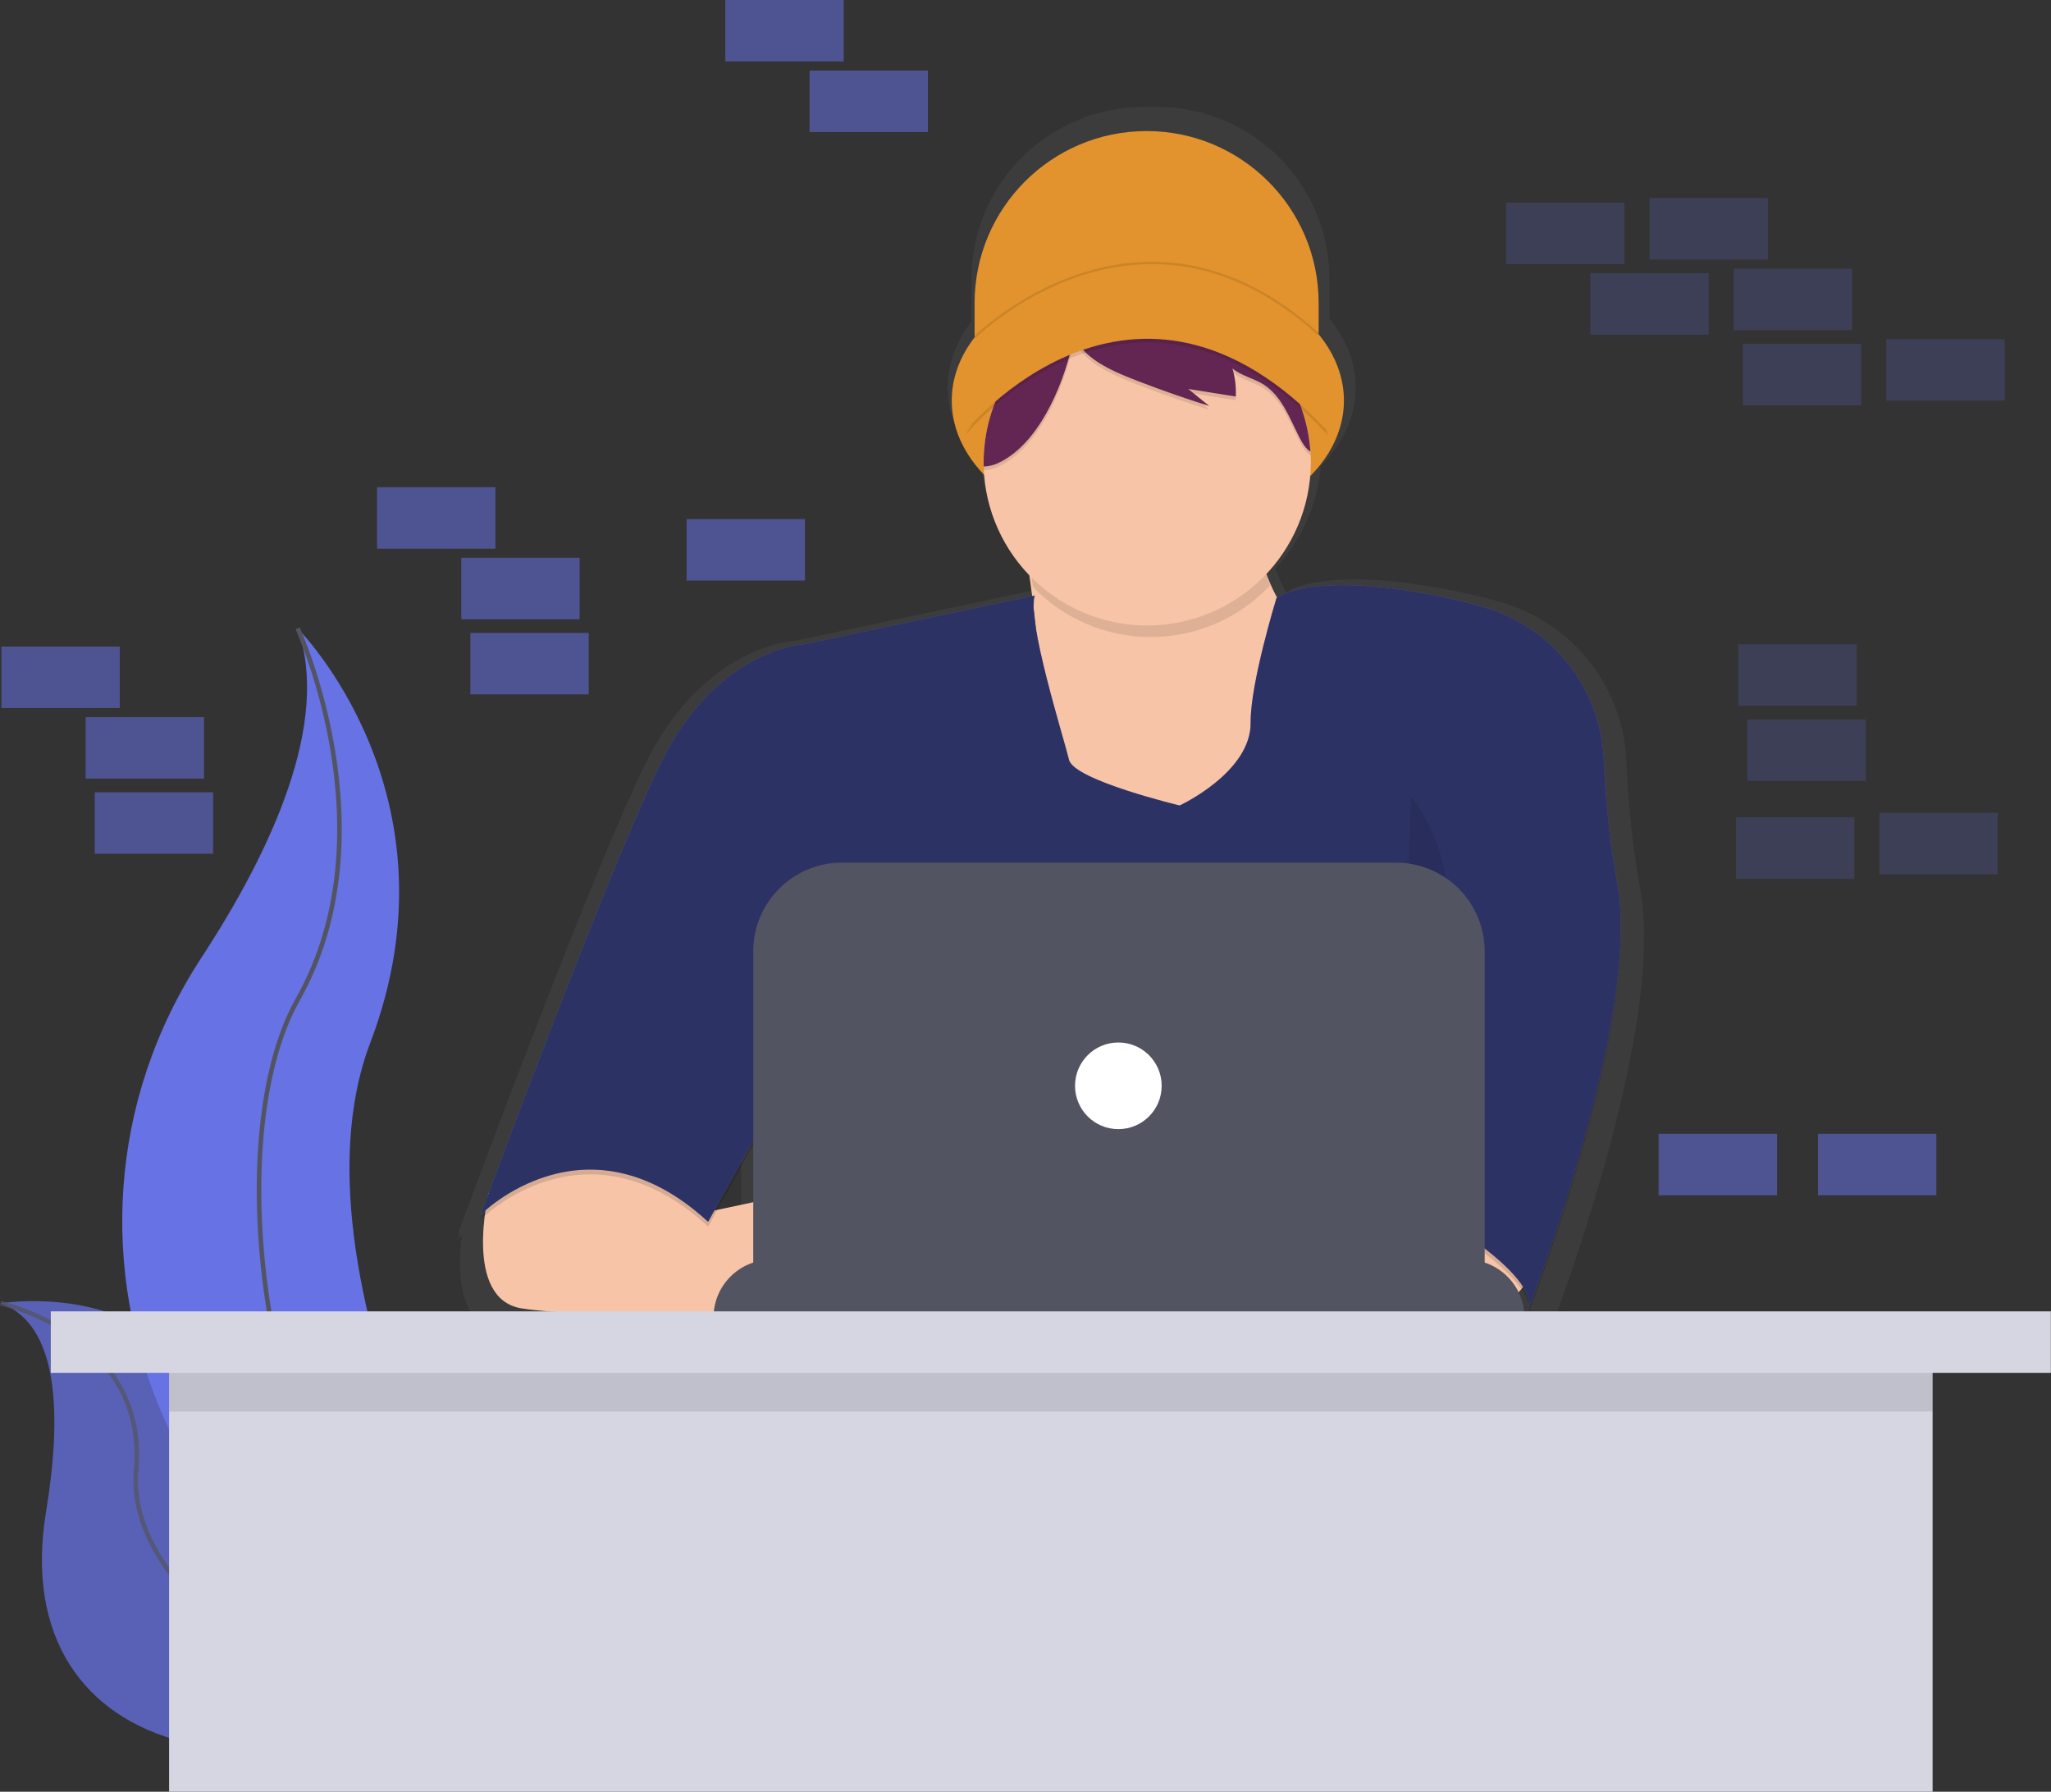
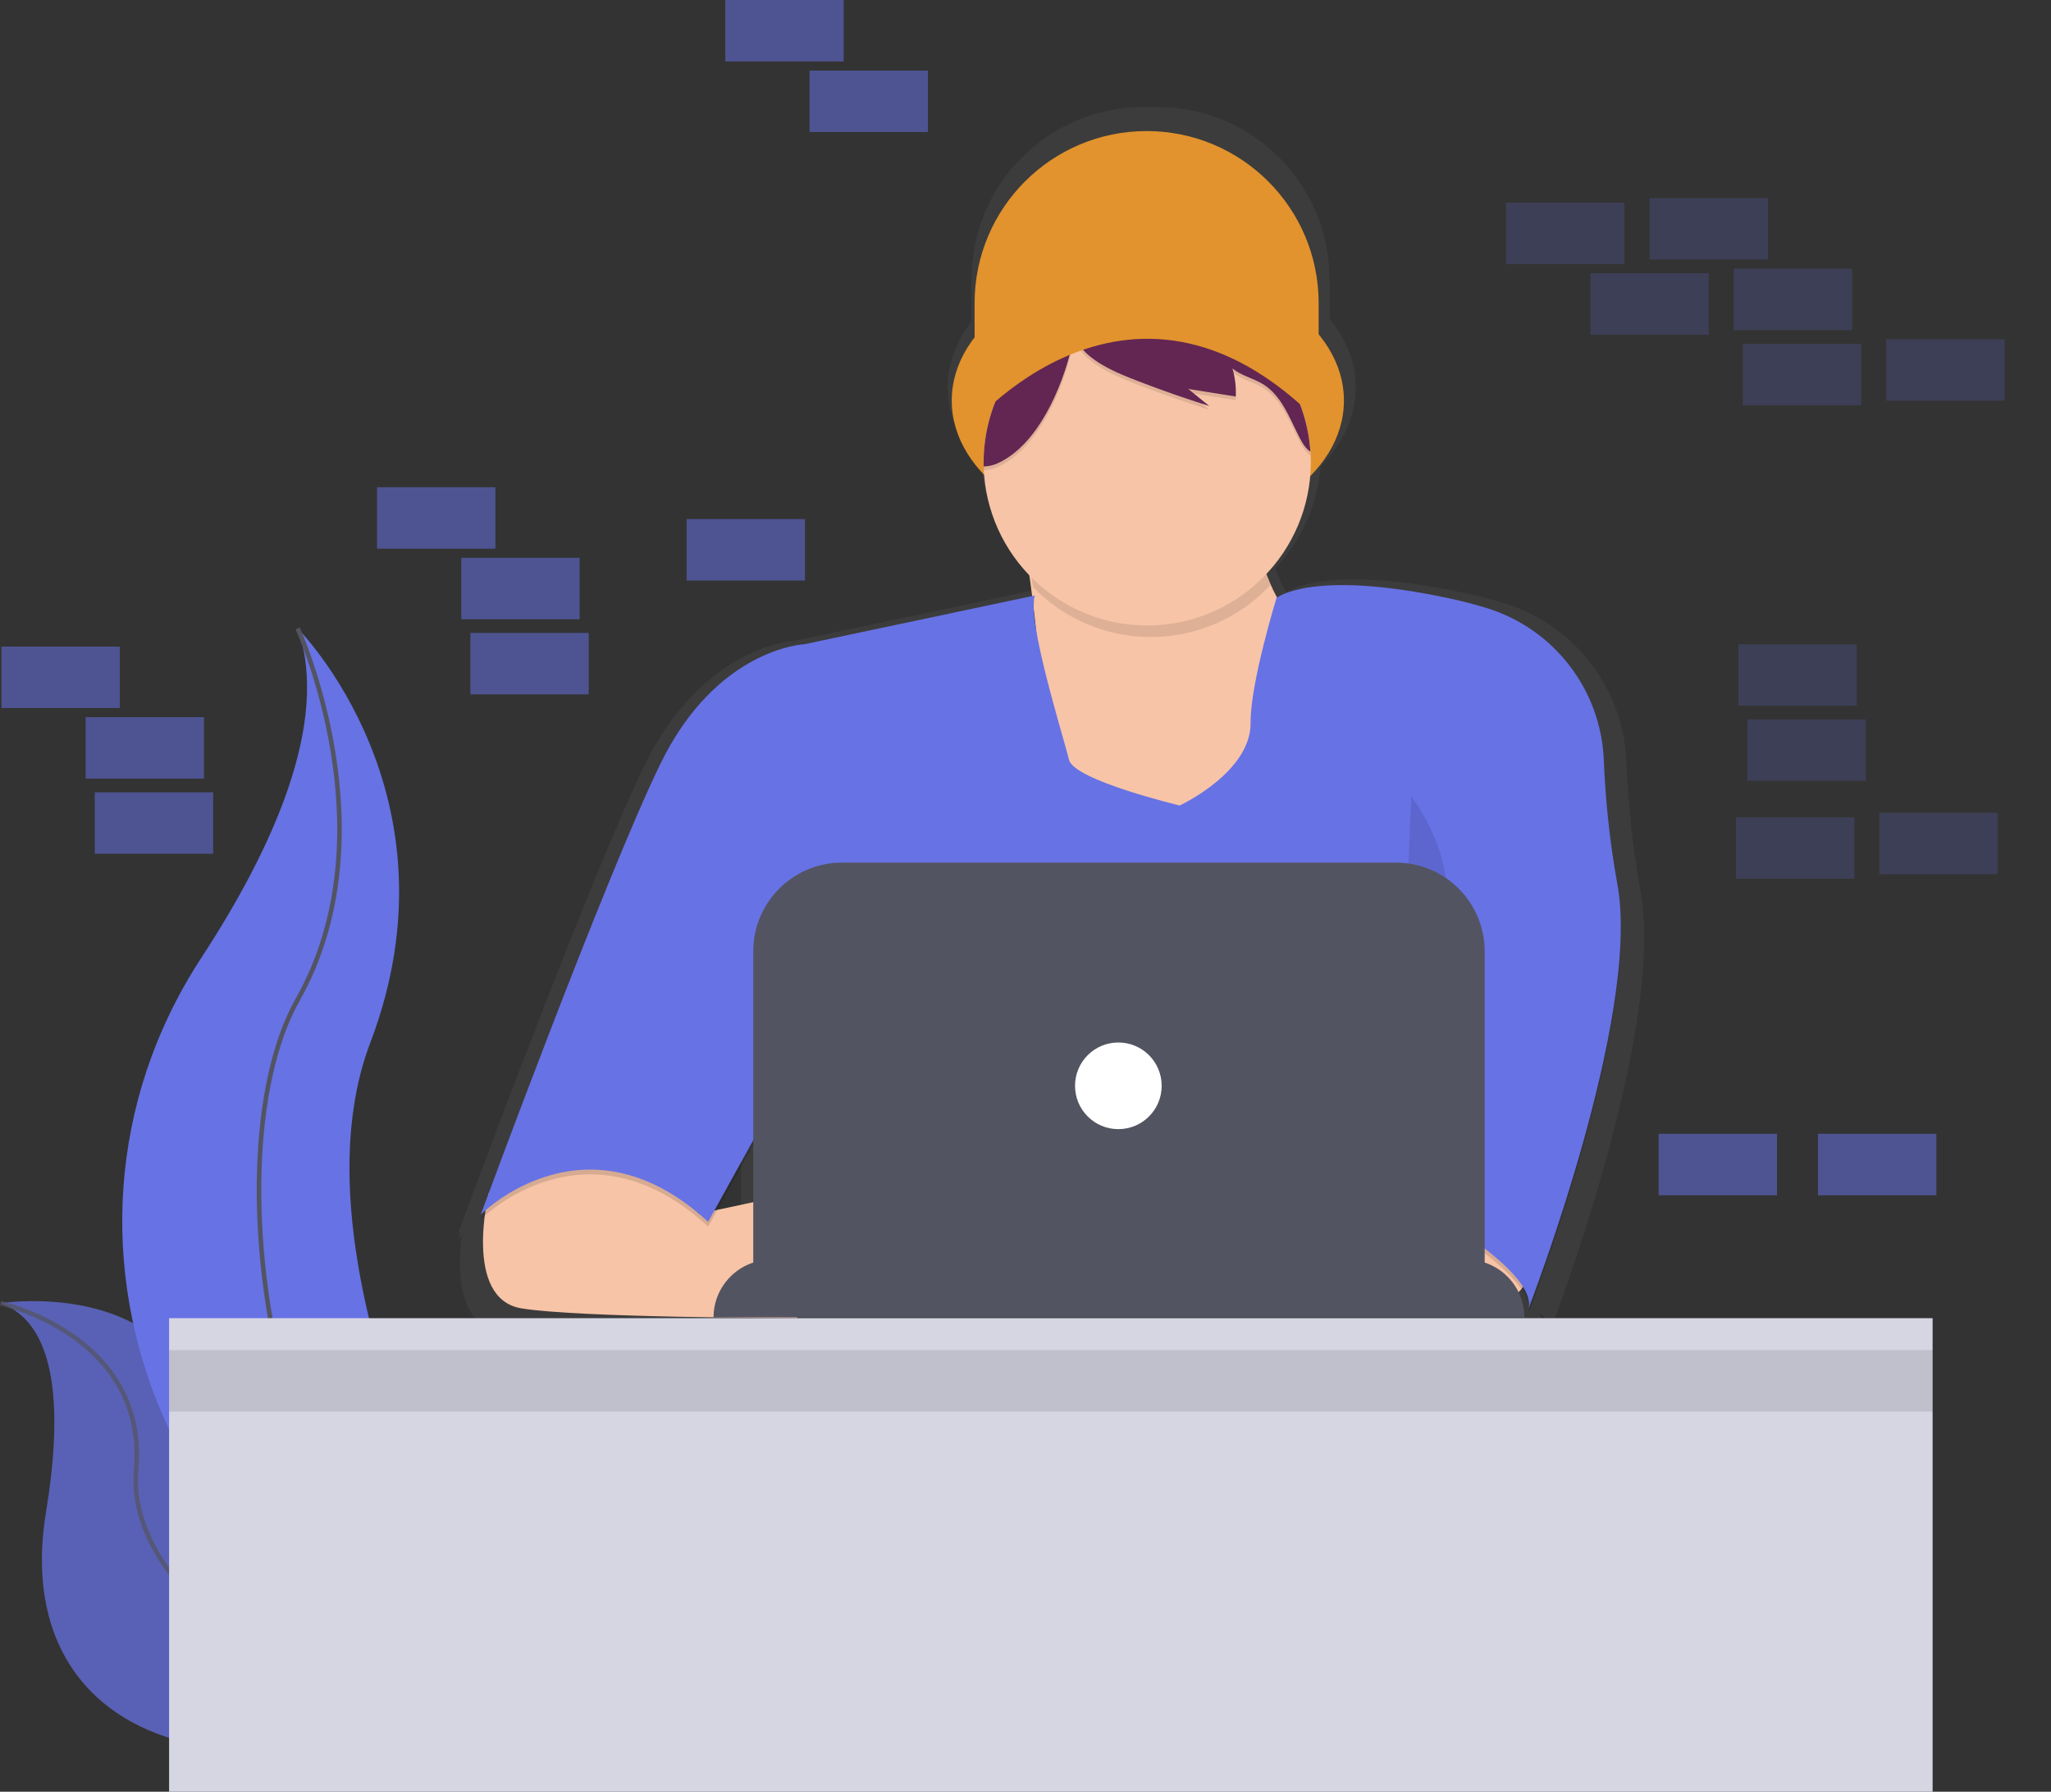
<svg xmlns="http://www.w3.org/2000/svg" version="1.2" baseProfile="tiny-ps" viewBox="0 0 901 787" width="901" height="787">
  <rect x="0" y="0" width="901" height="787" fill="#333333" stroke="none" />
  <title>s_text_image-svg</title>
  <defs>
    <linearGradient id="grd1" gradientUnits="userSpaceOnUse" x1="136016.384" y1="294325.485" x2="136016.384" y2="47">
      <stop offset="0" stop-color="#808080" stop-opacity="0.25" />
      <stop offset="54" stop-color="#808080" stop-opacity="0.12" />
      <stop offset="100" stop-color="#808080" stop-opacity="0.1" />
    </linearGradient>
    <linearGradient id="grd2" gradientUnits="userSpaceOnUse" x1="125620.21" y1="256.994" x2="125620.21" y2="101193.814">
      <stop offset="0" stop-color="#000000" stop-opacity="0.56" />
      <stop offset="100" stop-color="#000000" stop-opacity="0.34" />
    </linearGradient>
  </defs>
  <style>
		tspan { white-space:pre }
		.shp0 { opacity: 0.2;fill: #6772e5 } 
		.shp1 { fill: #6772e5 } 
		.shp2 { fill: none;stroke: #535461;stroke-width: 2 } 
		.shp3 { opacity: 0.737;fill: #6772e5 } 
		.shp4 { opacity: 0.741;fill: none;stroke: #535461;stroke-width: 2 } 
		.shp5 { opacity: 0.529;fill: #6772e5 } 
		.shp6 { fill: url(#grd1) } 
		.shp7 { fill: #e2932d } 
		.shp8 { fill: #f7c4a7 } 
		.shp9 { opacity: 0.129;fill: #000000 } 
		.shp10 { fill: url(#grd2) } 
		.shp11 { opacity: 0.102;fill: #000000 } 
		.shp12 { fill: #000000 } 
		.shp13 { fill: #632652 } 
		.shp14 { fill: #535461 } 
		.shp15 { fill: #ffffff } 
		.shp16 { opacity: 0.102;fill: none;stroke: #000000 } 
		.shp17 { fill: #d6d6e3 } 
	</style>
  <g id="Layer">
    <g id="Layer">
      <path id="Layer" class="shp0" d="M814.63 359L814.63 386L762.63 386L762.63 359L814.63 359ZM877.63 357L877.63 384L825.63 384L825.63 357L877.63 357ZM819.63 316L819.63 343L767.63 343L767.63 316L819.63 316ZM815.63 283L815.63 310L763.63 310L763.63 283L815.63 283ZM817.63 151L817.63 178L765.63 178L765.63 151L817.63 151ZM880.63 149L880.63 176L828.63 176L828.63 149L880.63 149ZM750.63 120L750.63 147L698.63 147L698.63 120L750.63 120ZM813.63 118L813.63 145L761.63 145L761.63 118L813.63 118ZM713.63 89L713.63 116L661.63 116L661.63 89L713.63 89ZM776.63 87L776.63 114L724.63 114L724.63 87L776.63 87Z" />
      <path id="Layer" class="shp1" d="M130.75 276C130.75 276 204.04 349.29 162.67 458C121.3 566.71 233.58 747.64 233.58 747.64C233.58 747.64 232.38 747.46 230.15 747.07C79.63 720.5 4.84 548.35 88.58 420.5C119.66 372.91 145.2 317.14 130.75 276Z" />
      <path id="Layer" class="shp2" d="M130.75 276C130.75 276 172.12 365.84 130.75 439.12C89.38 512.4 123.66 718.12 233.59 747.64" />
      <path id="Layer" class="shp3" d="M0.21 572.42C0.21 572.42 83.84 559.1 91.46 634.05C99.08 709 252.28 719.39 252.28 719.39C252.28 719.39 251.28 720.07 249.41 721.3C122.92 804.3 2.01 774.19 20.24 663.94C27.01 622.95 26.45 581.78 0.21 572.42L0.21 572.42Z" />
      <path id="Layer" class="shp4" d="M0.21 572.42C0.21 572.42 65.12 586.67 59.79 645.69C54.46 704.71 156.19 775.5 252.28 719.39" />
      <path id="Layer" class="shp5" d="M780.63 498L780.63 525L728.63 525L728.63 498L780.63 498ZM850.63 498L850.63 525L798.63 525L798.63 498L850.63 498ZM93.63 348L93.63 375L41.63 375L41.63 348L93.63 348ZM89.63 315L89.63 342L37.63 342L37.63 315L89.63 315ZM52.63 284L52.63 311L0.63 311L0.63 284L52.63 284ZM258.63 278L258.63 305L206.63 305L206.63 278L258.63 278ZM254.63 245L254.63 272L202.63 272L202.63 245L254.63 245ZM353.63 228L353.63 255L301.63 255L301.63 228L353.63 228ZM217.63 214L217.63 241L165.63 241L165.63 214L217.63 214ZM407.63 31L407.63 58L355.63 58L355.63 31L407.63 31ZM370.63 0L370.63 27L318.63 27L318.63 0L370.63 0Z" />
-       <path id="Layer" fill-rule="evenodd" class="shp6" d="M720.65 391.11C721.81 397.92 722.33 404.83 722.21 411.74C722.67 477.36 679.97 587.47 680.02 587.25C680.07 587.03 680.12 586.81 680.15 586.58C680.19 586.36 680.21 586.13 680.23 585.9C680.24 585.68 680.25 585.45 680.25 585.22C680.25 584.99 680.24 584.77 680.22 584.54L680.02 585.05C680.04 584.98 680.05 584.91 680.07 584.84C680.08 584.77 680.1 584.7 680.11 584.63C680.12 584.56 680.14 584.49 680.15 584.42C680.16 584.35 680.17 584.28 680.18 584.21C680.06 583.49 679.89 582.77 679.69 582.07C679.48 581.36 679.23 580.67 678.94 580C678.65 579.33 678.32 578.67 677.95 578.04C677.58 577.41 677.17 576.79 676.73 576.21L676.27 576.77C676.57 577.48 676.84 578.2 677.07 578.94C677.3 579.68 677.49 580.42 677.64 581.18C677.79 581.93 677.91 582.7 677.99 583.46C678.06 584.23 678.1 585 678.1 585.77L678.1 589.18L345.66 589.18L345.66 589.45C345.66 589.45 330.07 589.45 309.58 589.18L307.44 589.18C276.53 588.75 235.61 587.68 219.73 585.09C200.79 582 201.05 557.17 202.87 542.71C201.67 543.76 201.04 544.4 201.04 544.4L202.28 541.03C201.47 541.77 201.04 542.2 201.04 542.2C201.04 542.2 202.36 538.61 204.69 532.35C217.58 497.79 261.1 381.69 282.97 336.5C308.83 283.15 348.97 281.5 348.97 281.5L453.07 259.51C452.66 256.29 452.24 253.24 451.83 250.4C448.83 247.29 446.1 243.93 443.68 240.35C441.26 236.78 439.16 232.99 437.39 229.05C435.63 225.11 434.21 221.02 433.15 216.83C432.1 212.64 431.41 208.37 431.09 204.06C421.75 194.34 416.31 182.7 416.31 170.18C416.31 159.74 420.09 149.91 426.76 141.3L426.76 122.57C426.76 112.65 428.71 102.82 432.51 93.65C436.31 84.48 441.88 76.15 448.89 69.13C455.91 62.12 464.24 56.55 473.41 52.75C482.58 48.95 492.41 47 502.33 47L508.46 47C518.38 47 528.21 48.95 537.38 52.75C546.55 56.55 554.88 62.12 561.9 69.13C568.91 76.15 574.48 84.48 578.28 93.65C582.08 102.82 584.03 112.65 584.03 122.57L584.03 139.95C591.38 148.88 595.58 159.2 595.58 170.2C595.58 182.99 589.91 194.87 580.2 204.71C579.86 208.87 579.17 212.99 578.14 217.03C577.11 221.08 575.74 225.03 574.05 228.84C572.36 232.66 570.35 236.32 568.04 239.8C565.74 243.28 563.14 246.56 560.29 249.6C560.39 249.92 560.48 250.26 560.58 250.6C560.89 251.43 561.22 252.25 561.56 253.06C561.9 253.87 562.25 254.68 562.62 255.48C562.99 256.29 563.38 257.08 563.78 257.87C564.17 258.66 564.58 259.44 565.01 260.21C567.02 258.79 584.7 248 642.9 260.36C649.54 261.77 655.55 263.34 661.01 265.02C691.71 274.52 713.11 302.3 714.47 334.4C714.66 339.15 714.93 343.9 715.28 348.65C715.63 353.39 716.06 358.13 716.58 362.86C717.09 367.59 717.69 372.31 718.37 377.02C719.05 381.73 719.81 386.43 720.65 391.11ZM453.74 264.79L453.74 264.88C453.78 265.67 453.83 266.47 453.89 267.26C453.96 268.05 454.03 268.85 454.12 269.64C454.21 270.43 454.31 271.22 454.42 272C454.54 272.79 454.66 273.58 454.8 274.36C454.47 271.08 454.11 267.88 453.74 264.79ZM325.58 510.4L309.18 540.1L325.58 536.59L325.58 510.4Z" />
+       <path id="Layer" fill-rule="evenodd" class="shp6" d="M720.65 391.11C721.81 397.92 722.33 404.83 722.21 411.74C722.67 477.36 679.97 587.47 680.02 587.25C680.07 587.03 680.12 586.81 680.15 586.58C680.19 586.36 680.21 586.13 680.23 585.9C680.24 585.68 680.25 585.45 680.25 585.22C680.25 584.99 680.24 584.77 680.22 584.54L680.02 585.05C680.04 584.98 680.05 584.91 680.07 584.84C680.08 584.77 680.1 584.7 680.11 584.63C680.12 584.56 680.14 584.49 680.15 584.42C680.16 584.35 680.17 584.28 680.18 584.21C680.06 583.49 679.89 582.77 679.69 582.07C679.48 581.36 679.23 580.67 678.94 580C678.65 579.33 678.32 578.67 677.95 578.04L676.27 576.77C676.57 577.48 676.84 578.2 677.07 578.94C677.3 579.68 677.49 580.42 677.64 581.18C677.79 581.93 677.91 582.7 677.99 583.46C678.06 584.23 678.1 585 678.1 585.77L678.1 589.18L345.66 589.18L345.66 589.45C345.66 589.45 330.07 589.45 309.58 589.18L307.44 589.18C276.53 588.75 235.61 587.68 219.73 585.09C200.79 582 201.05 557.17 202.87 542.71C201.67 543.76 201.04 544.4 201.04 544.4L202.28 541.03C201.47 541.77 201.04 542.2 201.04 542.2C201.04 542.2 202.36 538.61 204.69 532.35C217.58 497.79 261.1 381.69 282.97 336.5C308.83 283.15 348.97 281.5 348.97 281.5L453.07 259.51C452.66 256.29 452.24 253.24 451.83 250.4C448.83 247.29 446.1 243.93 443.68 240.35C441.26 236.78 439.16 232.99 437.39 229.05C435.63 225.11 434.21 221.02 433.15 216.83C432.1 212.64 431.41 208.37 431.09 204.06C421.75 194.34 416.31 182.7 416.31 170.18C416.31 159.74 420.09 149.91 426.76 141.3L426.76 122.57C426.76 112.65 428.71 102.82 432.51 93.65C436.31 84.48 441.88 76.15 448.89 69.13C455.91 62.12 464.24 56.55 473.41 52.75C482.58 48.95 492.41 47 502.33 47L508.46 47C518.38 47 528.21 48.95 537.38 52.75C546.55 56.55 554.88 62.12 561.9 69.13C568.91 76.15 574.48 84.48 578.28 93.65C582.08 102.82 584.03 112.65 584.03 122.57L584.03 139.95C591.38 148.88 595.58 159.2 595.58 170.2C595.58 182.99 589.91 194.87 580.2 204.71C579.86 208.87 579.17 212.99 578.14 217.03C577.11 221.08 575.74 225.03 574.05 228.84C572.36 232.66 570.35 236.32 568.04 239.8C565.74 243.28 563.14 246.56 560.29 249.6C560.39 249.92 560.48 250.26 560.58 250.6C560.89 251.43 561.22 252.25 561.56 253.06C561.9 253.87 562.25 254.68 562.62 255.48C562.99 256.29 563.38 257.08 563.78 257.87C564.17 258.66 564.58 259.44 565.01 260.21C567.02 258.79 584.7 248 642.9 260.36C649.54 261.77 655.55 263.34 661.01 265.02C691.71 274.52 713.11 302.3 714.47 334.4C714.66 339.15 714.93 343.9 715.28 348.65C715.63 353.39 716.06 358.13 716.58 362.86C717.09 367.59 717.69 372.31 718.37 377.02C719.05 381.73 719.81 386.43 720.65 391.11ZM453.74 264.79L453.74 264.88C453.78 265.67 453.83 266.47 453.89 267.26C453.96 268.05 454.03 268.85 454.12 269.64C454.21 270.43 454.31 271.22 454.42 272C454.54 272.79 454.66 273.58 454.8 274.36C454.47 271.08 454.11 267.88 453.74 264.79ZM325.58 510.4L309.18 540.1L325.58 536.59L325.58 510.4Z" />
      <path id="Layer" class="shp7" d="M503.71 57.57C545.45 57.57 579.28 91.4 579.28 133.14L579.28 165.38L428.14 165.38L428.14 133.14C428.14 91.4 461.97 57.57 503.71 57.57L503.71 57.57Z" />
      <path id="Layer" class="shp7" d="M504.24 235.14C456.6 235.14 418.1 208.68 418.1 175.95C418.1 143.22 456.6 116.76 504.24 116.76C551.88 116.76 590.38 143.22 590.38 175.95C590.38 208.68 551.88 235.14 504.24 235.14Z" />
      <path id="Layer" fill-rule="evenodd" class="shp8" d="M553.68 214.79C544.15 267.11 590.15 293.01 590.15 293.01L579.58 360.66L504.02 388.14C504.02 388.14 431.02 378.1 449.02 352.73C467.02 327.36 449.02 233.29 449.02 233.29L553.68 214.79ZM650.9 574.7C647.08 575.26 643.25 575.67 639.4 575.93C635.55 576.19 631.69 576.29 627.84 576.25C623.98 576.2 620.13 576 616.29 575.65C612.45 575.3 608.62 574.8 604.82 574.15L599.11 522.38L659.36 522.38L672.04 550.39C672.04 550.39 676.8 571 650.9 574.7ZM214.7 524.01L266.68 494.37L307.1 533.13L350.16 523.93L350.16 578.93C350.16 578.93 255.06 578.9 229.16 574.7C203.26 570.5 214.7 524.01 214.7 524.01Z" />
      <path id="Layer" class="shp9" d="M454.58 263.68L353.37 285.08C353.37 285.08 314.79 286.67 289.95 337.93C265.11 389.19 211.2 535.59 211.2 535.59C211.2 535.59 257.2 489.08 311.09 538.76L347.03 473.76L339.1 576.82L617.58 576.82L617.58 528.19C617.58 528.19 675.71 559.37 671.49 576.81C671.49 576.81 721.24 448.63 710.49 390.38C709.68 385.88 708.95 381.37 708.3 376.84C707.65 372.31 707.07 367.78 706.58 363.23C706.08 358.69 705.66 354.13 705.33 349.57C704.99 345.01 704.73 340.45 704.55 335.88C703.25 305.03 682.67 278.33 653.17 269.21C647.93 267.6 642.17 266.09 635.77 264.74C576.05 252.06 560.77 264.74 560.77 264.74C560.77 264.74 549.2 302.38 549.41 319.44C549.67 341.37 518.23 355.91 518.23 355.91C518.23 355.91 471.72 344.81 469.61 335.83C467.5 326.85 450.86 274.25 454.58 263.68L454.58 263.68Z" />
      <path id="Layer" class="shp1" d="M454.58 261.57L353.37 282.97C353.37 282.97 314.79 284.56 289.95 335.82C265.11 387.08 211.19 533.5 211.19 533.5C211.19 533.5 257.19 486.99 311.08 536.67L347.02 471.67L339.09 574.7L617.58 574.7L617.58 526.08C617.58 526.08 675.71 557.26 671.49 574.7C671.49 574.7 721.24 446.52 710.49 388.27C709.68 383.77 708.95 379.26 708.3 374.73C707.65 370.2 707.07 365.67 706.58 361.12C706.08 356.58 705.66 352.02 705.33 347.46C704.99 342.9 704.73 338.34 704.55 333.77C703.25 302.92 682.67 276.22 653.17 267.1C647.93 265.49 642.17 263.98 635.77 262.63C576.05 249.95 560.77 262.63 560.77 262.63C560.77 262.63 549.2 300.27 549.41 317.33C549.67 339.26 518.23 353.8 518.23 353.8C518.23 353.8 471.72 342.7 469.61 333.72C467.5 324.74 450.86 272.14 454.58 261.57L454.58 261.57Z" />
-       <path id="Layer" class="shp10" d="M454.58 261.57L353.37 282.97C353.37 282.97 314.79 284.56 289.95 335.82C265.11 387.08 211.19 533.5 211.19 533.5C211.19 533.5 257.19 486.99 311.08 536.67L347.02 471.67L339.09 574.7L617.58 574.7L617.58 526.08C617.58 526.08 675.71 557.26 671.49 574.7C671.49 574.7 721.24 446.52 710.49 388.27C709.68 383.77 708.95 379.26 708.3 374.73C707.65 370.2 707.07 365.67 706.58 361.12C706.08 356.58 705.66 352.02 705.33 347.46C704.99 342.9 704.73 338.34 704.55 333.77C703.25 302.92 682.67 276.22 653.17 267.1C647.93 265.49 642.17 263.98 635.77 262.63C576.05 249.95 560.77 262.63 560.77 262.63C560.77 262.63 549.2 300.27 549.41 317.33C549.67 339.26 518.23 353.8 518.23 353.8C518.23 353.8 471.72 342.7 469.61 333.72C467.5 324.74 450.86 272.14 454.58 261.57L454.58 261.57Z" />
      <path id="Layer" class="shp11" d="M558 257.08C556.94 254.09 556.09 251.03 555.44 247.92C554.79 244.82 554.34 241.67 554.11 238.5C553.88 235.34 553.85 232.16 554.04 228.99C554.23 225.83 554.63 222.67 555.24 219.56L450.58 238.05C450.58 238.05 452.09 245.96 453.8 257.81C460.56 264.83 468.68 270.4 477.66 274.18C486.64 277.96 496.3 279.87 506.05 279.8C515.79 279.74 525.42 277.69 534.35 273.78C543.28 269.87 551.32 264.19 557.98 257.08L558 257.08Z" />
      <path id="Layer" class="shp8" d="M575.85 203.17C575.68 242.41 544.08 274.26 504.84 274.73C465.61 275.21 433.24 244.13 432.12 204.91L432.12 203.17C432.12 196.47 433.05 189.81 434.89 183.37C436.74 176.93 439.47 170.79 443.01 165.1C446.56 159.42 450.88 154.26 455.85 149.78C460.82 145.29 466.4 141.52 472.41 138.58C472.95 138.32 473.5 138.06 474.04 137.81C474.59 137.56 475.14 137.31 475.69 137.08C476.25 136.84 476.8 136.61 477.36 136.39C477.92 136.16 478.49 135.95 479.05 135.74C481.99 134.66 485 133.77 488.05 133.08C491.11 132.39 494.21 131.9 497.33 131.61C500.44 131.32 503.58 131.23 506.71 131.34C509.84 131.46 512.96 131.78 516.05 132.3C548.82 137.88 573.48 165.23 575.66 198.4C575.79 199.98 575.85 201.57 575.85 203.17L575.85 203.17Z" />
      <g id="Layer" style="opacity: 0.102">
        <path id="Layer" class="shp12" d="M478.94 137.43L479.04 137.37C478.48 137.58 477.91 137.79 477.35 138.02C476.79 138.24 476.24 138.47 475.68 138.71C475.13 138.94 474.58 139.19 474.03 139.44C473.49 139.69 472.94 139.95 472.4 140.21C466.39 143.15 460.81 146.92 455.84 151.41C450.87 155.89 446.55 161.05 443 166.73C439.46 172.42 436.73 178.56 434.88 185C433.04 191.44 432.11 198.1 432.11 204.8L432.11 206.54C432.67 206.52 433.22 206.48 433.77 206.41C434.33 206.33 434.87 206.23 435.42 206.1C435.96 205.97 436.49 205.81 437.02 205.63C437.54 205.44 438.06 205.23 438.56 204.99C456.08 196.81 466.56 171.79 470.72 154.34C472.22 148.09 473.63 141.05 478.94 137.43L478.94 137.43Z" />
        <path id="Layer" class="shp12" d="M533.95 139.44C532.53 138.79 531.09 138.18 529.63 137.62C528.17 137.07 526.69 136.56 525.2 136.1C523.7 135.64 522.19 135.22 520.67 134.86C519.15 134.5 517.62 134.19 516.08 133.93C517.33 134.22 518.56 134.61 519.75 135.11C520.94 135.6 522.09 136.19 523.18 136.88C524.27 137.56 525.3 138.34 526.26 139.19C527.22 140.05 528.11 140.99 528.91 141.99C529.31 142.53 529.69 143.08 530.05 143.65C530.42 144.21 530.76 144.78 531.09 145.37C531.42 145.95 531.73 146.55 532.02 147.15C532.31 147.76 532.59 148.37 532.84 148.99C528.07 146.9 523.09 145.34 517.99 144.33C512.88 143.32 507.68 142.86 502.48 142.97C497.27 143.08 492.1 143.75 487.04 144.97C481.98 146.19 477.07 147.96 472.39 150.24C476.9 160.13 490.89 165.52 500.23 169.13C502.78 170.12 505.34 171.08 507.91 172.02C510.48 172.97 513.06 173.89 515.64 174.79C518.23 175.7 520.82 176.58 523.42 177.44C526.01 178.3 528.62 179.14 531.23 179.96L521.99 172.46L542.86 175.78C542.92 174.74 542.93 173.71 542.89 172.67C542.86 171.63 542.78 170.6 542.66 169.57C542.54 168.54 542.37 167.51 542.16 166.5C541.95 165.48 541.7 164.47 541.4 163.48C545.4 166.7 550.7 167.78 555.04 170.48C563.17 175.61 566.56 185.48 570.99 194.03C572.16 196.29 573.54 198.6 575.65 200.03C575.23 193.6 573.94 187.26 571.82 181.17C569.71 175.08 566.79 169.31 563.13 164C559.48 158.69 555.13 153.9 550.2 149.75C545.27 145.6 539.8 142.13 533.95 139.44L533.95 139.44Z" />
      </g>
      <path id="Layer" class="shp13" d="M478.94 135.8L479.04 135.74C478.48 135.95 477.91 136.16 477.35 136.39C476.79 136.61 476.24 136.84 475.68 137.08C475.13 137.31 474.58 137.56 474.03 137.81C473.49 138.06 472.94 138.32 472.4 138.58C466.39 141.52 460.81 145.29 455.84 149.78C450.87 154.26 446.55 159.42 443 165.1C439.46 170.79 436.73 176.93 434.88 183.37C433.04 189.81 432.11 196.47 432.11 203.17L432.11 204.91C432.67 204.89 433.22 204.85 433.77 204.78C434.33 204.7 434.87 204.6 435.42 204.47C435.96 204.34 436.49 204.18 437.02 204C437.54 203.81 438.06 203.6 438.56 203.36C456.08 195.18 466.56 170.16 470.72 152.71C472.22 146.5 473.63 139.43 478.94 135.8L478.94 135.8Z" />
      <path id="Layer" class="shp13" d="M533.95 137.82C532.53 137.17 531.09 136.56 529.63 136C528.17 135.45 526.69 134.94 525.2 134.48C523.7 134.02 522.19 133.6 520.67 133.24C519.15 132.88 517.62 132.57 516.08 132.31C517.33 132.6 518.56 132.99 519.75 133.49C520.94 133.98 522.09 134.57 523.18 135.26C524.27 135.94 525.3 136.72 526.26 137.57C527.22 138.43 528.11 139.37 528.91 140.37C529.31 140.91 529.69 141.46 530.05 142.03C530.42 142.59 530.76 143.16 531.09 143.75C531.42 144.33 531.73 144.93 532.02 145.53C532.31 146.14 532.59 146.75 532.84 147.37C528.07 145.28 523.09 143.72 517.99 142.71C512.88 141.7 507.68 141.24 502.48 141.35C497.27 141.46 492.1 142.13 487.04 143.35C481.98 144.57 477.07 146.34 472.39 148.62C476.9 158.51 490.89 163.9 500.23 167.51C502.78 168.5 505.34 169.46 507.91 170.4C510.48 171.35 513.06 172.27 515.64 173.17C518.23 174.08 520.82 174.96 523.42 175.82C526.01 176.68 528.62 177.52 531.23 178.34L521.99 170.84L542.86 174.16C542.92 173.12 542.93 172.09 542.89 171.05C542.86 170.01 542.78 168.98 542.66 167.95C542.54 166.92 542.37 165.89 542.16 164.88C541.95 163.86 541.7 162.85 541.4 161.86C545.4 165.08 550.7 166.16 555.04 168.86C563.17 173.99 566.56 183.86 570.99 192.41C572.16 194.67 573.54 196.98 575.65 198.41C575.23 191.98 573.94 185.64 571.82 179.55C569.71 173.46 566.79 167.69 563.13 162.38C559.48 157.07 555.13 152.28 550.2 148.13C545.27 143.98 539.8 140.51 533.95 137.82L533.95 137.82Z" />
-       <path id="Layer" class="shp11" d="M423.91 191.32C423.91 191.32 497.91 99.32 583.52 191.32L576.12 170.71C576.12 170.71 535.95 112.05 507.42 124.71C478.89 137.37 450.87 146.38 450.87 146.38L423.91 191.32Z" />
      <path id="Layer" class="shp7" d="M423.91 189.69C423.91 189.69 497.91 97.69 583.52 189.69L576.12 169.08C576.12 169.08 535.95 110.42 507.42 123.08C478.89 135.74 450.87 144.75 450.87 144.75L423.91 189.69Z" />
      <path id="Layer" class="shp11" d="M363.13 387.88C363.13 387.88 347.28 430.16 369.47 468.21C391.66 506.26 349.92 522.12 349.92 522.12M619.98 349.83C619.98 349.83 647.46 384.71 629.49 415.89C611.52 447.07 612.58 522.12 612.58 522.12" />
      <path id="Layer" class="shp14" d="M338.82 553.3L644.29 553.3C658.3 553.3 669.66 564.66 669.66 578.67L313.46 578.67C313.46 564.66 324.81 553.31 338.82 553.3Z" />
      <path id="Layer" class="shp14" d="M369.9 378.89L613.22 378.89C618.34 378.89 623.41 379.9 628.14 381.86C632.88 383.82 637.18 386.69 640.8 390.31C644.42 393.93 647.29 398.23 649.25 402.97C651.21 407.7 652.22 412.77 652.22 417.89L652.22 559.11L330.9 559.11L330.9 417.89C330.9 396.35 348.36 378.89 369.9 378.89Z" />
      <path id="Layer" class="shp15" d="M491.29 495.96C480.77 495.96 472.26 487.45 472.26 476.93C472.26 466.41 480.77 457.9 491.29 457.9C501.81 457.9 510.32 466.41 510.32 476.93C510.32 487.45 501.81 495.96 491.29 495.96Z" />
-       <path id="Layer" class="shp16" d="M428.14 148.2C428.14 148.2 500.86 75.52 579.29 146.87" />
      <path id="Layer" class="shp17" d="M74.28 579L848.99 579L848.99 787L74.28 787L74.28 579Z" />
      <path id="Layer" class="shp11" d="M74.28 593L848.99 593L848.99 620L74.28 620L74.28 593Z" />
-       <path id="Layer" class="shp17" d="M22.31 576L900.94 576L900.94 603L22.31 603L22.31 576Z" />
    </g>
  </g>
</svg>